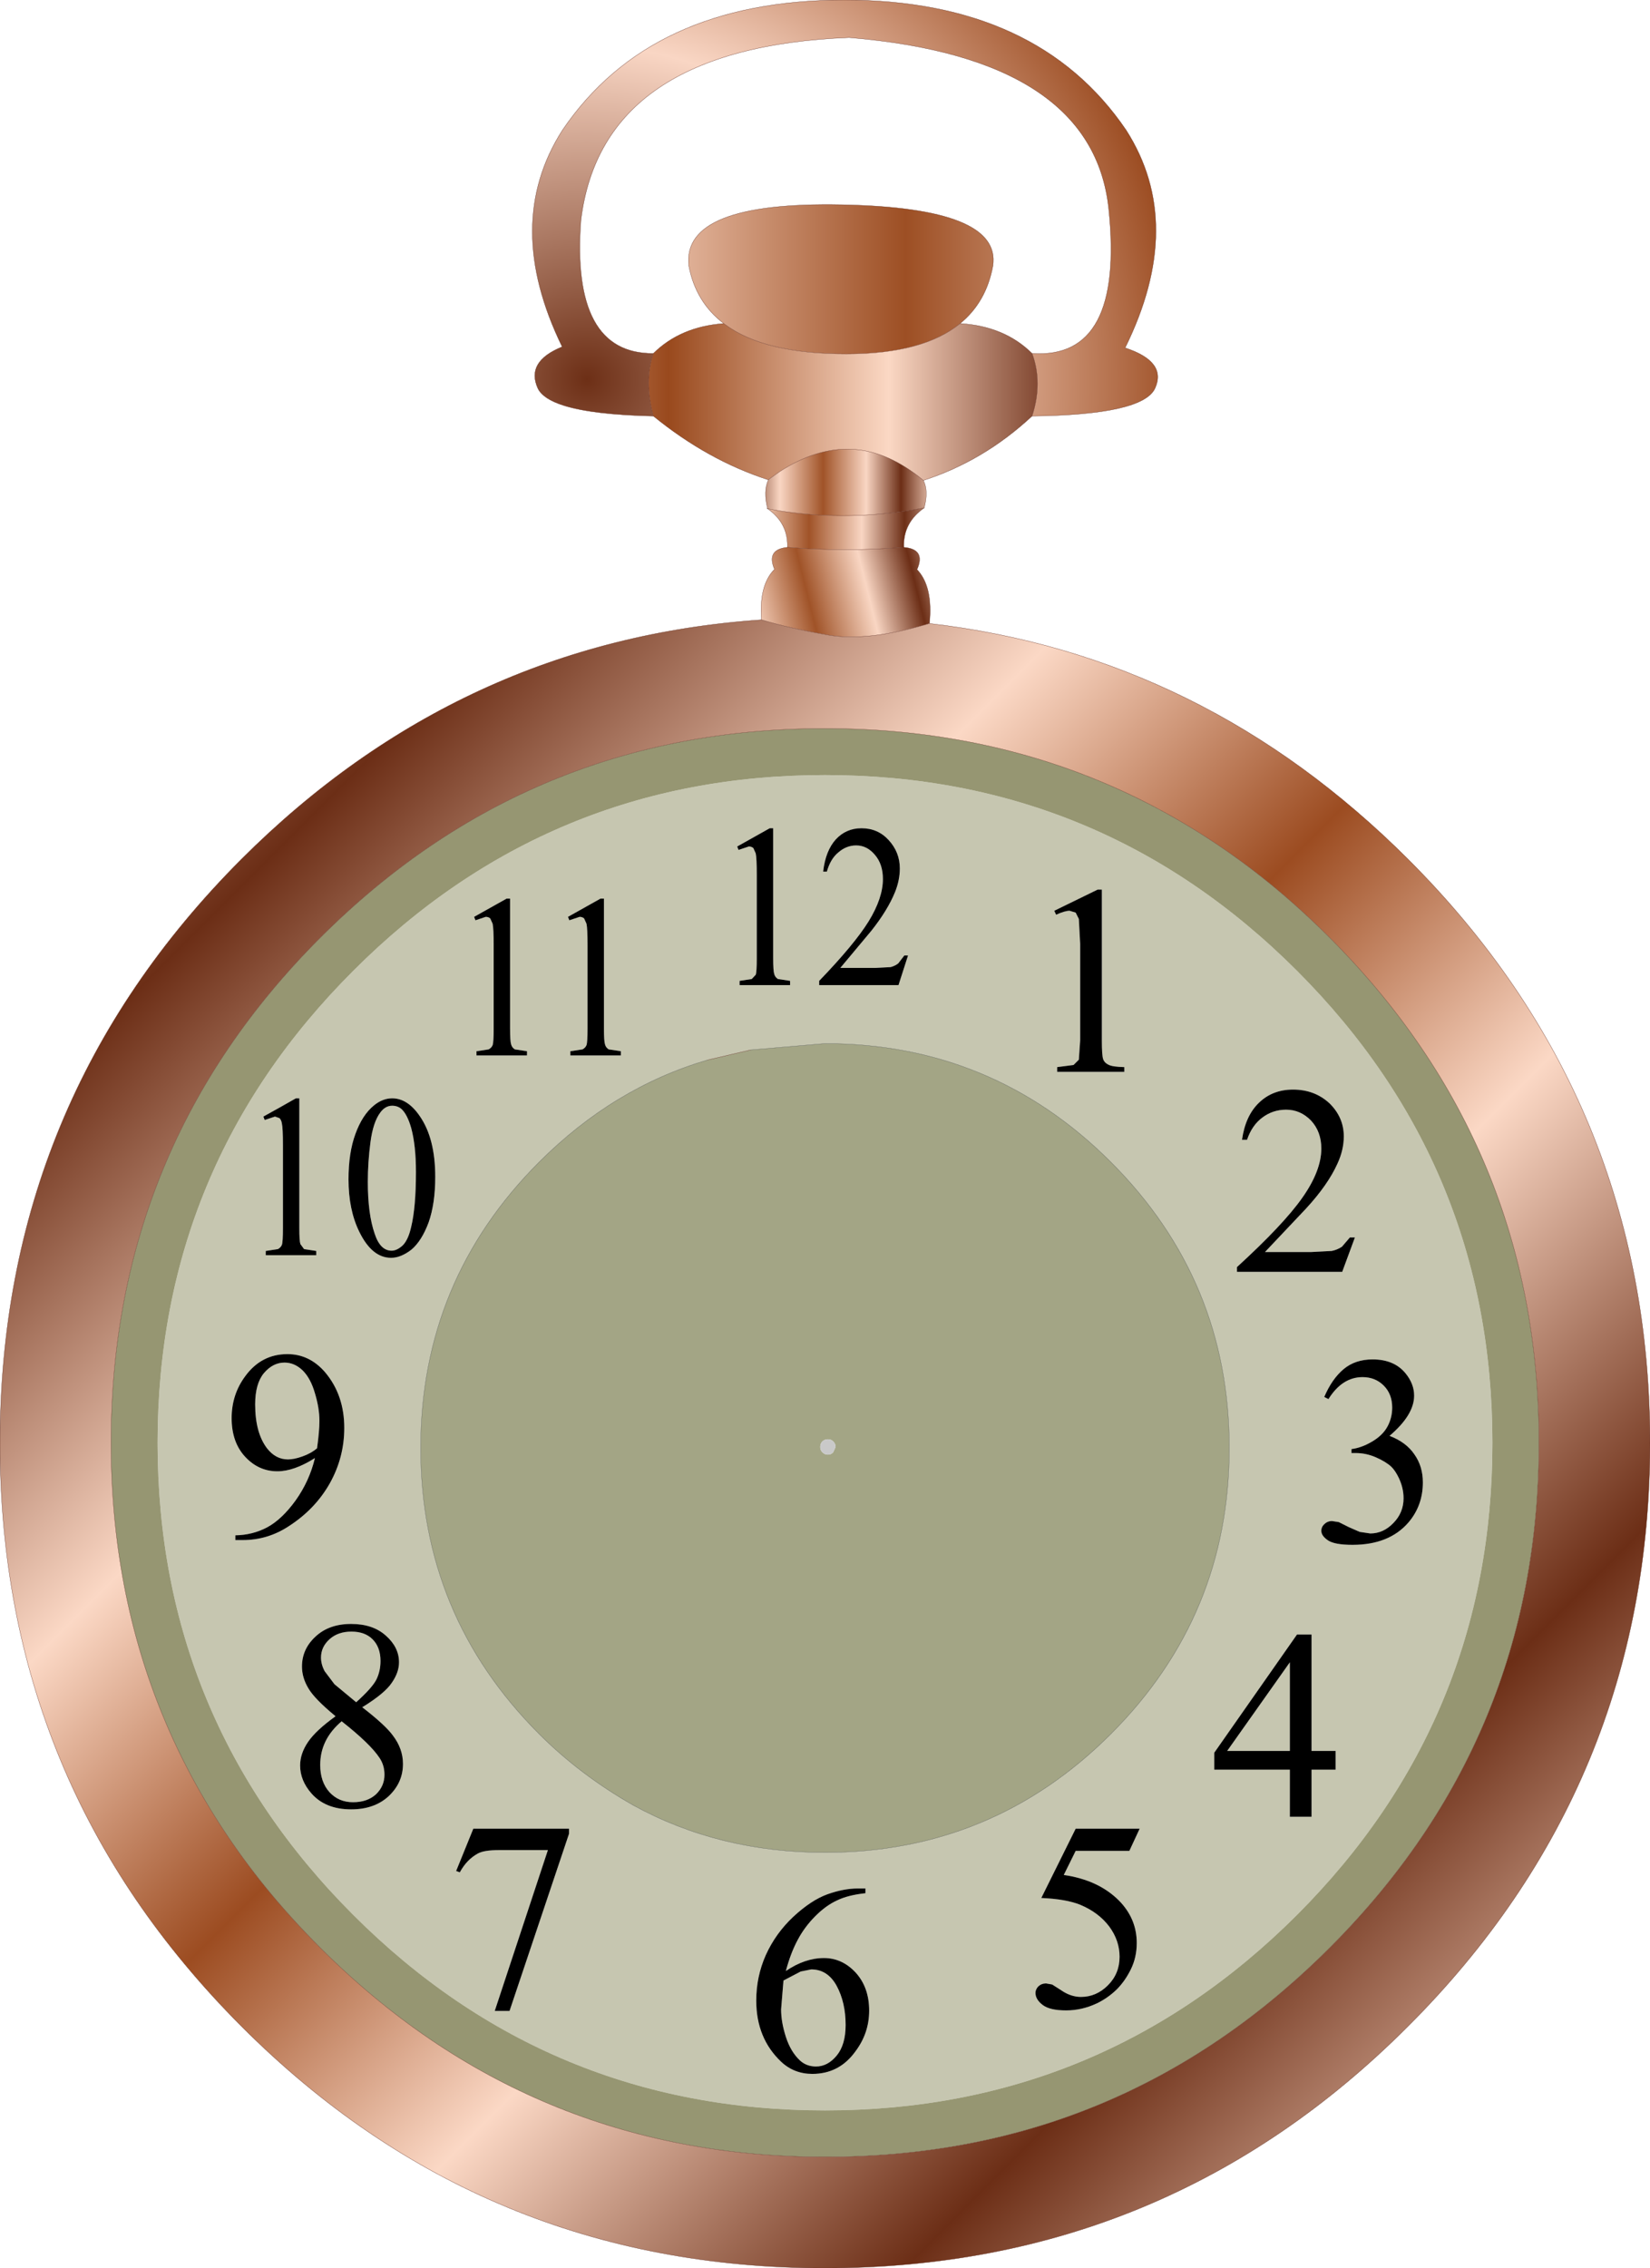
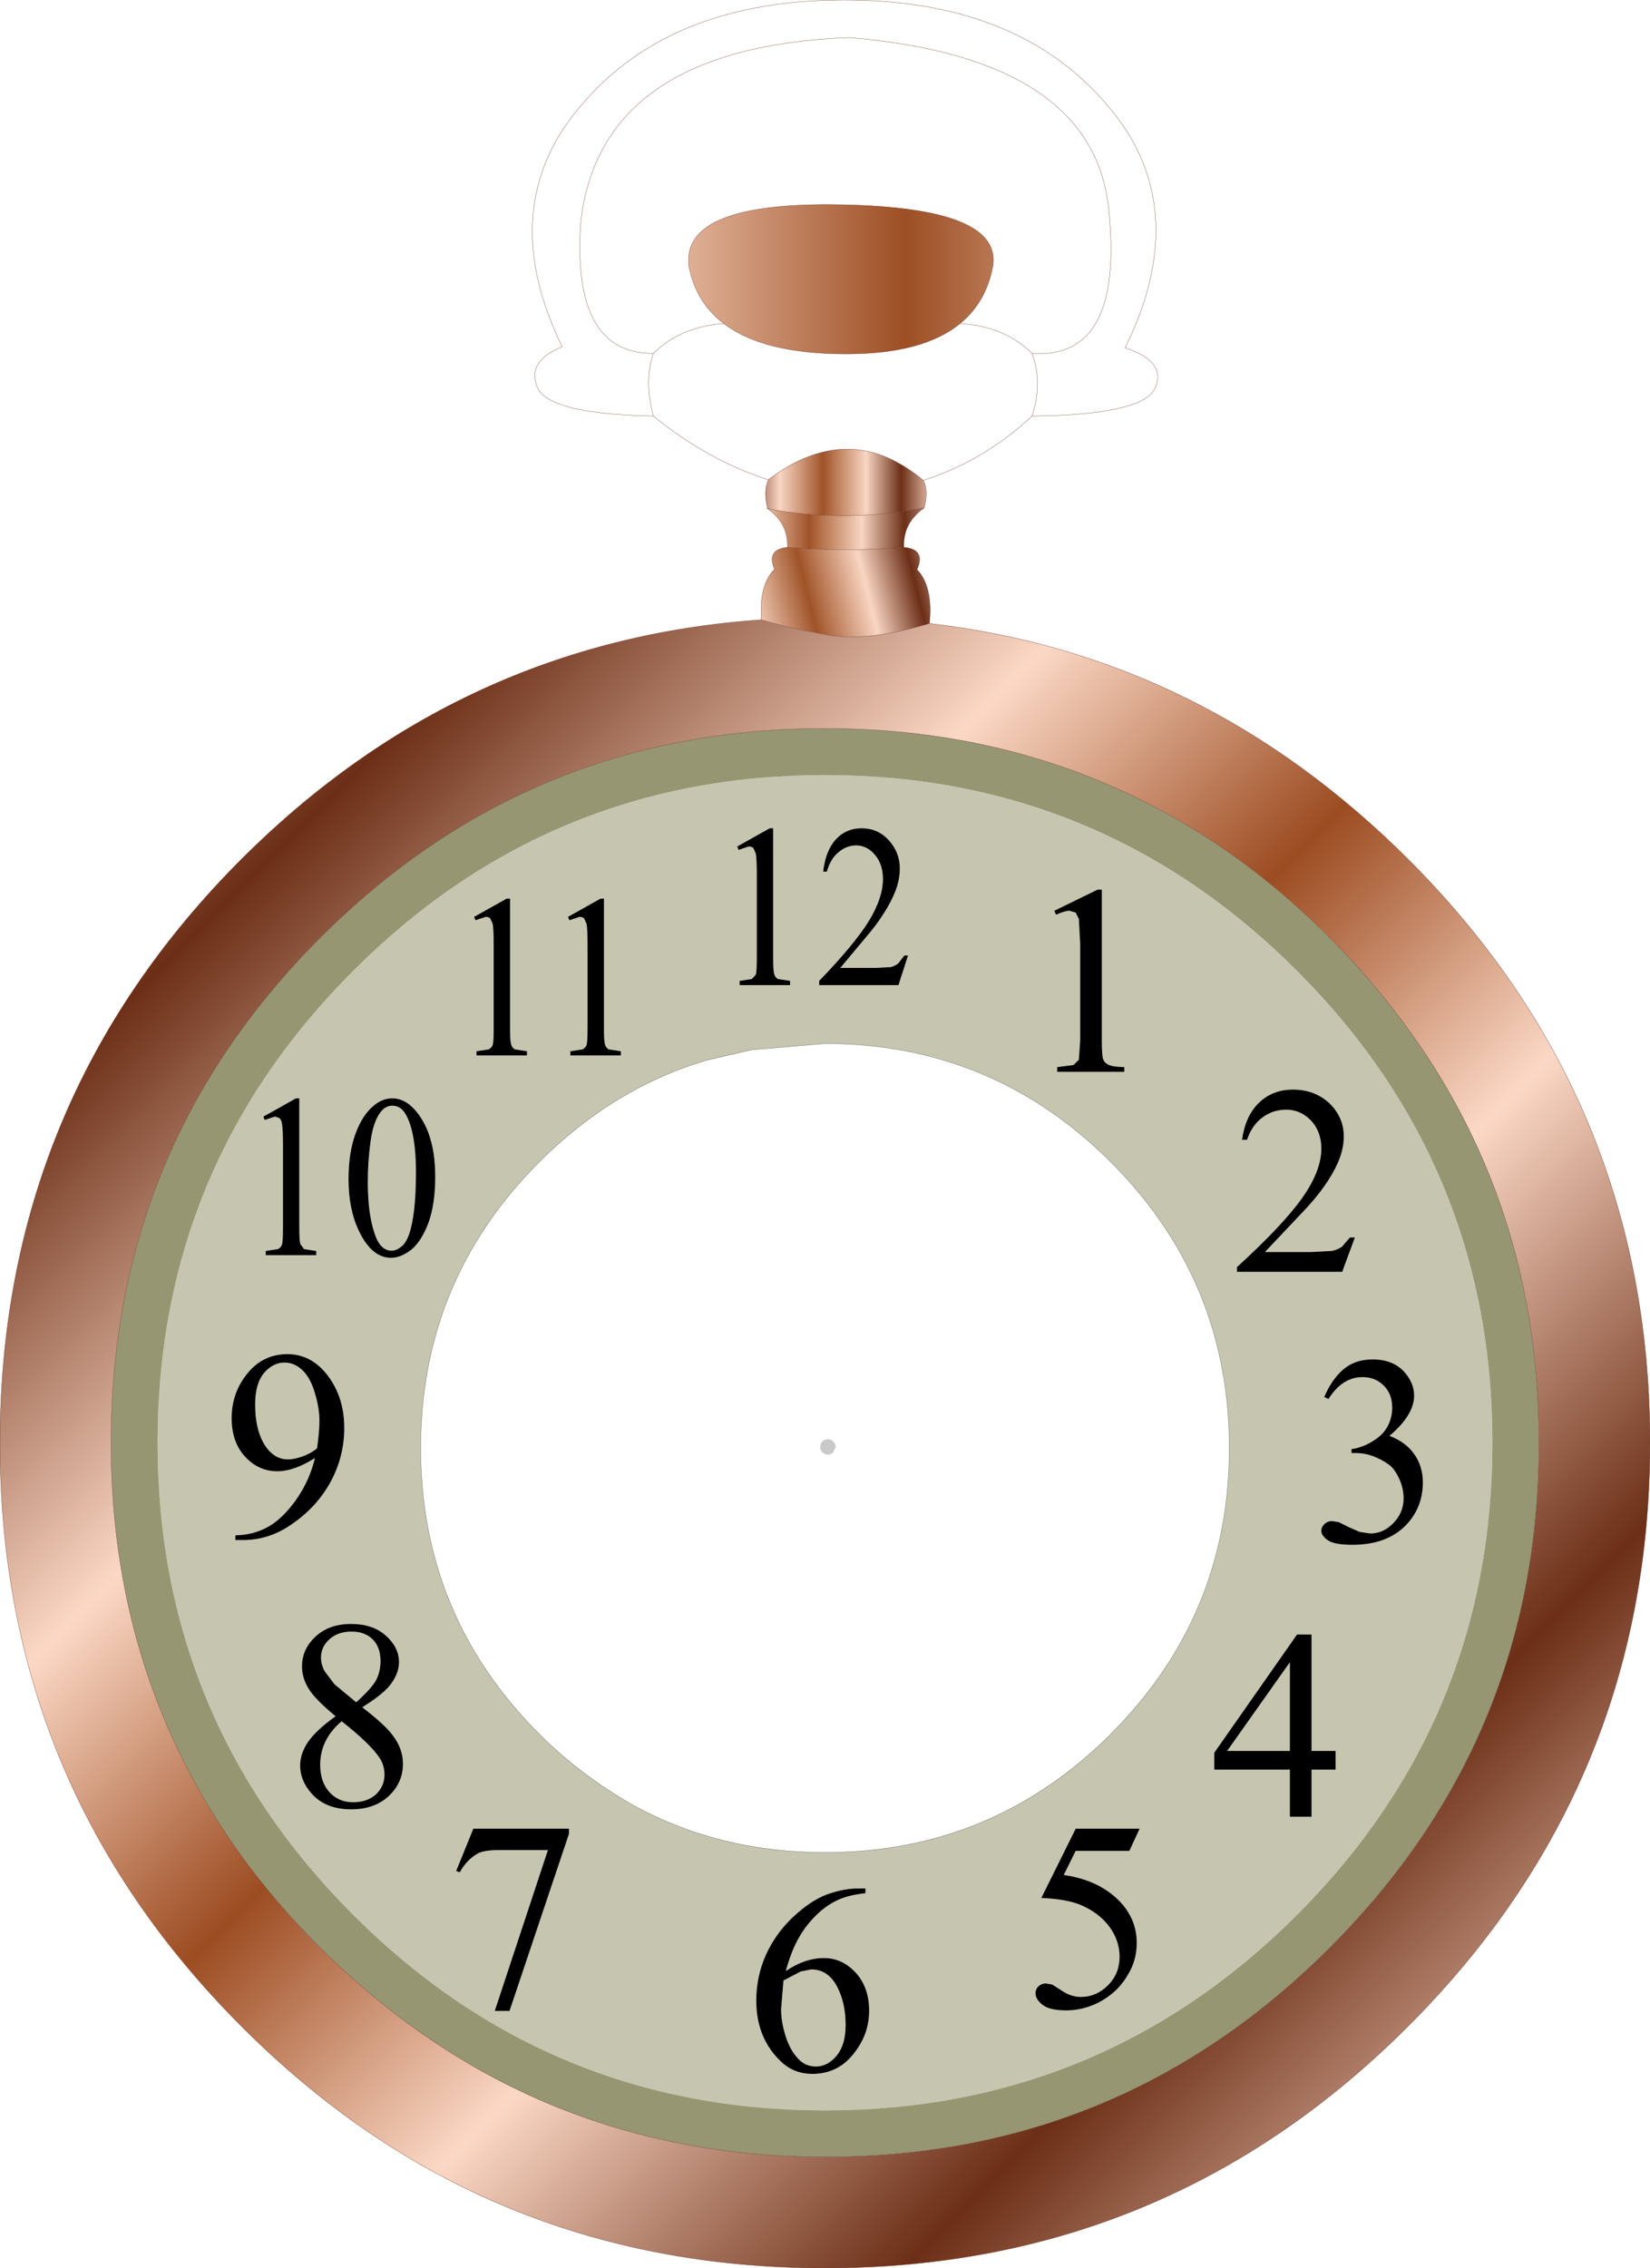
<svg xmlns="http://www.w3.org/2000/svg" height="428.7px" width="312.0px">
  <g transform="matrix(1.0, 0.0, 0.0, 1.0, 156.0, 214.35)">
-     <path d="M-32.45 -135.7 Q-43.85 -135.95 -49.4 -137.7 -53.35 -138.95 -54.3 -140.95 -56.6 -146.0 -49.7 -148.8 -61.0 -172.0 -49.65 -189.75 -32.95 -214.35 3.65 -214.35 40.25 -214.35 56.95 -189.75 68.3 -172.0 56.75 -148.6 64.7 -146.0 62.4 -140.95 60.1 -135.95 39.15 -135.7 41.2 -142.0 39.15 -147.55 56.6 -146.35 53.65 -174.85 50.65 -203.4 4.55 -207.25 -42.15 -205.4 -46.15 -172.75 -48.05 -147.45 -32.45 -147.55 -34.25 -142.35 -32.45 -135.7" fill="url(#gradient0)" fill-rule="evenodd" stroke="none" />
    <path d="M31.75 -164.1 Q30.5 -157.25 25.55 -153.2 18.55 -147.45 4.05 -147.45 -11.45 -147.45 -18.95 -153.05 L-19.15 -153.2 Q-24.45 -157.25 -25.75 -164.1 -27.15 -176.25 3.15 -175.65 33.4 -175.1 31.75 -164.1" fill="url(#gradient1)" fill-rule="evenodd" stroke="none" />
-     <path d="M39.15 -135.7 Q30.0 -127.2 18.6 -123.55 5.55 -134.5 -8.65 -125.15 L-10.7 -123.7 -10.7 -123.65 Q-22.2 -127.35 -32.45 -135.7 -34.25 -142.35 -32.45 -147.55 -27.35 -152.6 -19.15 -153.2 L-18.95 -153.05 Q-11.45 -147.45 4.05 -147.45 18.55 -147.45 25.55 -153.2 33.95 -152.7 39.15 -147.55 41.2 -142.0 39.15 -135.7" fill="url(#gradient2)" fill-rule="evenodd" stroke="none" />
    <path d="M18.6 -123.55 Q19.6 -121.55 18.75 -118.35 4.8 -115.7 -8.65 -117.8 L-10.85 -118.2 Q-11.7 -121.55 -10.7 -123.65 L-10.7 -123.7 -8.65 -125.15 Q5.55 -134.5 18.6 -123.55" fill="url(#gradient3)" fill-rule="evenodd" stroke="none" />
    <path d="M18.75 -118.35 Q14.75 -115.55 14.9 -110.9 3.65 -110.0 -7.0 -110.9 L-7.1 -110.9 Q-7.0 -113.9 -8.65 -116.1 -9.5 -117.25 -10.85 -118.2 L-8.65 -117.8 Q4.8 -115.7 18.75 -118.35" fill="url(#gradient4)" fill-rule="evenodd" stroke="none" />
    <path d="M14.9 -110.9 Q19.1 -110.55 17.4 -106.7 20.45 -103.5 19.75 -96.5 8.2 -93.05 0.7 -94.3 -6.8 -95.6 -12.0 -97.2 -12.5 -103.75 -9.55 -106.75 -11.15 -110.5 -7.1 -110.9 L-7.0 -110.9 Q3.65 -110.0 14.9 -110.9" fill="url(#gradient5)" fill-rule="evenodd" stroke="none" />
    <path d="M87.2 -4.6 Q89.9 -4.6 91.9 -2.55 93.85 -0.45 93.85 2.75 93.85 6.95 90.25 12.05 86.7 17.1 77.9 25.15 L77.9 26.05 97.8 26.05 100.2 19.55 99.25 19.55 97.75 21.3 Q96.85 21.9 95.8 22.1 L92.0 22.3 83.2 22.3 90.95 14.1 Q95.1 9.6 96.9 5.6 98.1 3.0 98.1 0.45 98.1 -3.15 95.4 -5.8 92.6 -8.4 88.5 -8.4 84.65 -8.4 82.1 -5.95 79.5 -3.5 78.85 1.1 L79.8 1.1 Q80.75 -1.7 82.75 -3.15 84.7 -4.6 87.2 -4.6 M52.35 -46.2 L51.55 -46.2 43.35 -42.2 43.7 -41.45 Q45.35 -42.2 46.25 -42.2 L47.4 -41.85 48.0 -40.65 48.25 -35.95 48.25 -17.7 48.0 -14.05 47.0 -13.05 43.9 -12.65 43.9 -11.75 56.6 -11.75 56.6 -12.65 Q54.35 -12.7 53.6 -13.1 52.85 -13.45 52.6 -14.15 52.35 -14.85 52.35 -17.7 L52.35 -46.2 M0.35 -49.6 Q1.05 -52.05 2.55 -53.25 4.05 -54.55 5.9 -54.55 7.95 -54.55 9.45 -52.75 10.95 -51.0 10.95 -48.2 10.95 -44.6 8.25 -40.2 5.55 -35.85 -1.1 -28.95 L-1.1 -28.15 13.9 -28.15 15.7 -33.75 15.0 -33.75 13.85 -32.25 Q13.2 -31.75 12.4 -31.55 L9.55 -31.4 2.9 -31.4 8.75 -38.4 Q11.85 -42.3 13.25 -45.75 14.15 -48.0 14.15 -50.2 14.15 -53.25 12.05 -55.55 10.0 -57.8 6.9 -57.8 4.0 -57.8 2.05 -55.7 0.1 -53.55 -0.35 -49.6 L0.35 -49.6 M89.25 -30.85 Q126.2 6.1 126.2 58.35 126.2 110.6 89.25 147.6 52.25 184.55 0.0 184.55 -52.25 184.55 -89.2 147.6 -126.2 110.6 -126.2 58.35 -126.2 6.1 -89.2 -30.85 -52.25 -67.85 0.0 -67.85 52.25 -67.85 89.25 -30.85 M-41.8 -44.5 L-42.45 -44.5 -48.6 -41.05 -48.35 -40.4 -46.4 -41.05 Q-45.9 -41.05 -45.55 -40.75 L-45.1 -39.75 Q-44.9 -38.85 -44.9 -35.65 L-44.9 -19.95 Q-44.9 -17.35 -45.1 -16.8 -45.3 -16.3 -45.85 -16.0 L-48.15 -15.65 -48.15 -14.85 -38.6 -14.85 -38.6 -15.65 -40.9 -16.0 Q-41.45 -16.35 -41.6 -16.95 -41.8 -17.55 -41.8 -19.95 L-41.8 -44.5 M-59.55 -44.5 L-60.2 -44.5 -66.35 -41.05 -66.1 -40.4 -64.15 -41.05 Q-63.65 -41.05 -63.3 -40.75 L-62.85 -39.75 Q-62.65 -38.85 -62.65 -35.65 L-62.65 -19.95 Q-62.65 -17.35 -62.85 -16.8 -63.05 -16.3 -63.6 -16.0 L-65.9 -15.65 -65.9 -14.85 -56.35 -14.85 -56.35 -15.65 -58.65 -16.0 Q-59.2 -16.35 -59.35 -16.95 -59.55 -17.55 -59.55 -19.95 L-59.55 -44.5 M-9.8 -57.8 L-10.45 -57.8 -16.6 -54.35 -16.35 -53.7 -14.4 -54.35 Q-13.9 -54.35 -13.55 -54.05 L-13.1 -53.05 Q-12.9 -52.15 -12.9 -48.95 L-12.9 -33.25 Q-12.9 -30.65 -13.1 -30.1 L-13.85 -29.3 -16.15 -28.95 -16.15 -28.15 -6.6 -28.15 -6.6 -28.95 -8.9 -29.3 Q-9.45 -29.65 -9.6 -30.25 -9.8 -30.85 -9.8 -33.25 L-9.8 -57.8 M-84.1 -4.05 Q-83.15 -5.35 -81.85 -5.35 -80.75 -5.35 -80.0 -4.65 -78.95 -3.6 -78.25 -1.15 -77.35 2.15 -77.35 7.15 -77.35 13.85 -78.25 17.55 -78.8 20.0 -79.85 21.05 -80.95 22.05 -81.95 22.05 -84.1 22.05 -85.15 18.85 -86.45 15.1 -86.45 9.05 -86.45 5.35 -85.95 1.55 -85.45 -2.25 -84.1 -4.05 M-81.85 -6.75 Q-83.65 -6.75 -85.3 -5.4 -87.5 -3.6 -88.8 0.0 -90.1 3.55 -90.1 8.55 -90.1 14.35 -88.05 18.5 -85.65 23.4 -82.05 23.4 -80.2 23.4 -78.2 21.85 -76.25 20.2 -74.95 16.7 -73.7 13.15 -73.7 8.1 -73.7 0.85 -76.6 -3.35 -78.9 -6.75 -81.85 -6.75 M-104.0 -3.3 L-103.15 -3.0 Q-102.8 -2.65 -102.7 -2.0 -102.5 -1.1 -102.5 2.1 L-102.5 17.8 Q-102.5 20.4 -102.7 20.95 -102.9 21.45 -103.45 21.75 L-105.75 22.1 -105.75 22.9 -96.2 22.9 -96.2 22.1 -98.5 21.75 -99.2 20.8 Q-99.4 20.2 -99.4 17.8 L-99.4 -6.75 -100.05 -6.75 Q-103.1 -5.0 -106.2 -3.3 L-105.95 -2.65 -104.0 -3.3 M-14.05 -15.9 L-22.2 -14.0 Q-39.95 -8.8 -54.05 5.3 -76.45 27.7 -76.45 59.35 -76.45 91.0 -54.05 113.4 -46.25 121.2 -36.2 126.9 -19.95 135.8 0.0 135.8 31.65 135.8 54.05 113.4 76.45 91.0 76.45 59.35 76.45 27.7 54.05 5.3 31.65 -17.1 0.0 -17.1 L-14.05 -15.9 M87.9 99.85 L87.9 116.6 76.05 116.6 87.9 99.85 M47.4 135.5 L57.55 135.5 59.5 131.3 47.4 131.3 40.9 144.4 Q45.6 144.6 48.3 145.7 51.75 147.15 53.75 149.8 55.7 152.45 55.7 155.5 55.7 158.7 53.5 160.9 51.3 163.1 48.4 163.1 46.45 163.1 44.6 161.8 L42.95 160.75 41.8 160.55 Q40.95 160.55 40.35 161.1 39.8 161.65 39.8 162.35 39.8 163.6 41.2 164.65 42.55 165.65 45.6 165.65 48.6 165.65 51.45 164.3 53.5 163.3 55.15 161.7 56.75 160.1 57.85 157.85 58.95 155.6 58.95 152.9 58.95 148.35 55.65 144.95 51.75 141.0 45.15 140.05 L47.4 135.5 M92.0 94.6 L89.25 94.6 73.6 116.95 73.6 120.15 87.9 120.15 87.9 129.05 92.0 129.05 92.0 120.15 96.55 120.15 96.55 116.6 92.0 116.6 92.0 94.6 M101.65 45.95 Q104.05 45.95 105.65 47.55 107.25 49.15 107.25 51.7 107.25 53.65 106.35 55.3 105.45 56.95 103.5 58.1 101.5 59.3 99.55 59.55 L99.55 60.3 100.35 60.3 Q102.3 60.3 104.15 61.1 106.0 61.9 107.1 62.9 107.85 63.65 108.5 65.0 109.4 66.9 109.4 68.85 109.4 71.55 107.5 73.5 105.6 75.5 103.1 75.5 L101.1 75.2 99.05 74.3 97.15 73.35 95.85 73.15 Q95.05 73.15 94.45 73.7 93.85 74.25 93.85 75.0 93.85 75.95 95.1 76.8 96.35 77.65 99.75 77.65 106.65 77.65 110.3 73.45 113.05 70.25 113.05 65.85 113.05 62.8 111.45 60.55 109.9 58.25 106.75 57.05 111.4 53.1 111.4 49.45 111.4 47.2 109.75 45.2 107.6 42.6 103.55 42.6 100.25 42.6 98.05 44.45 95.85 46.3 94.4 49.7 L95.2 50.1 Q97.8 45.95 101.65 45.95 M-11.2 155.2 Q-13.0 159.25 -13.0 163.8 -13.0 170.9 -8.3 175.35 -5.85 177.65 -2.4 177.65 2.7 177.65 5.75 173.4 8.35 169.95 8.35 165.7 8.35 161.3 5.8 158.5 3.25 155.75 -0.2 155.75 -3.8 155.75 -7.4 158.2 -6.5 154.8 -5.15 152.3 -3.85 149.85 -1.8 147.8 0.2 145.8 2.3 144.85 4.35 143.85 7.65 143.5 L7.65 142.6 6.2 142.6 Q3.55 142.6 0.45 143.7 -2.6 144.8 -6.0 147.95 -9.35 151.1 -11.2 155.2 M-7.85 160.0 L-4.6 158.3 -2.6 157.9 Q0.5 157.9 2.2 161.0 3.9 164.15 3.9 168.4 3.9 172.15 2.2 174.2 0.5 176.25 -1.7 176.25 -3.5 176.25 -4.75 175.1 -6.5 173.45 -7.4 170.65 -8.3 167.85 -8.3 165.45 L-7.85 160.0 M-48.4 131.3 L-66.5 131.3 -69.75 139.3 -69.05 139.55 Q-67.75 137.15 -65.65 136.0 -64.5 135.35 -61.65 135.35 L-52.4 135.35 -62.45 165.75 -59.65 165.75 -48.4 132.25 -48.4 131.3 M-95.45 119.25 Q-95.45 116.85 -94.45 114.8 -93.45 112.75 -91.4 111.0 -86.0 115.25 -84.25 117.9 -83.3 119.3 -83.3 121.1 -83.3 123.25 -84.9 124.8 -86.55 126.3 -89.25 126.3 -91.95 126.3 -93.7 124.4 -95.45 122.45 -95.45 119.25 M-93.7 95.5 Q-92.1 94.05 -89.55 94.05 -87.0 94.05 -85.55 95.5 -84.05 97.0 -84.05 99.6 -84.05 101.55 -84.85 103.15 -85.65 104.7 -88.65 107.4 L-92.75 104.0 -94.6 101.55 Q-95.3 100.25 -95.3 98.95 -95.3 96.95 -93.7 95.5 M-89.6 92.6 Q-93.8 92.6 -96.35 95.0 -98.9 97.35 -98.9 100.65 -98.9 102.75 -97.7 104.75 -96.55 106.75 -92.55 110.05 -96.25 112.7 -97.75 114.9 -99.25 117.1 -99.25 119.35 -99.25 122.2 -97.1 124.65 -94.45 127.65 -89.6 127.65 -85.2 127.65 -82.5 125.15 -79.8 122.6 -79.8 119.05 -79.8 116.2 -81.7 113.7 -83.1 111.75 -87.5 108.35 -83.2 105.7 -81.9 103.7 -80.55 101.75 -80.55 99.85 -80.55 97.0 -83.05 94.8 -85.5 92.6 -89.6 92.6 M-106.1 45.2 Q-104.4 43.2 -102.2 43.2 -100.3 43.2 -98.75 44.7 -97.25 46.2 -96.45 49.0 -95.6 51.8 -95.6 54.2 -95.6 56.15 -96.05 59.4 -97.25 60.4 -98.85 60.95 -100.4 61.5 -101.55 61.5 -103.9 61.5 -105.55 59.35 -107.75 56.4 -107.75 51.1 -107.75 47.2 -106.1 45.2 M-101.65 41.6 Q-106.6 41.6 -109.65 45.8 -112.2 49.25 -112.2 53.7 -112.2 58.25 -109.65 61.0 -107.1 63.75 -103.55 63.75 -100.4 63.75 -96.45 61.25 -97.5 65.6 -100.1 69.25 -102.7 72.85 -105.5 74.35 -108.25 75.8 -111.5 75.85 L-111.5 76.75 -110.1 76.75 Q-105.35 76.75 -101.35 74.1 -96.4 70.9 -93.65 66.05 -90.9 61.15 -90.9 55.55 -90.9 49.3 -94.55 45.0 -97.5 41.6 -101.65 41.6" fill="#c6c6b0" fill-rule="evenodd" stroke="none" />
    <path d="M0.35 -49.6 L-0.35 -49.6 Q0.1 -53.55 2.05 -55.7 4.0 -57.8 6.9 -57.8 10.0 -57.8 12.05 -55.55 14.15 -53.25 14.15 -50.2 14.15 -48.0 13.25 -45.75 11.85 -42.3 8.75 -38.4 L2.9 -31.4 9.55 -31.4 12.4 -31.55 Q13.2 -31.75 13.85 -32.25 L15.0 -33.75 15.7 -33.75 13.9 -28.15 -1.1 -28.15 -1.1 -28.95 Q5.55 -35.85 8.25 -40.2 10.95 -44.6 10.95 -48.2 10.95 -51.0 9.45 -52.75 7.95 -54.55 5.9 -54.55 4.05 -54.55 2.55 -53.25 1.05 -52.05 0.35 -49.6 M52.35 -46.2 L52.35 -17.7 Q52.35 -14.85 52.6 -14.15 52.85 -13.45 53.6 -13.1 54.35 -12.7 56.6 -12.65 L56.6 -11.75 43.9 -11.75 43.9 -12.65 47.0 -13.05 48.0 -14.05 48.25 -17.7 48.25 -35.95 48.0 -40.65 47.4 -41.85 46.25 -42.2 Q45.35 -42.2 43.7 -41.45 L43.35 -42.2 51.55 -46.2 52.35 -46.2 M87.2 -4.6 Q84.7 -4.6 82.75 -3.15 80.75 -1.7 79.8 1.1 L78.85 1.1 Q79.5 -3.5 82.1 -5.95 84.65 -8.4 88.5 -8.4 92.6 -8.4 95.4 -5.8 98.1 -3.15 98.1 0.45 98.1 3.0 96.9 5.6 95.1 9.6 90.95 14.1 L83.2 22.3 92.0 22.3 95.8 22.1 Q96.85 21.9 97.75 21.3 L99.25 19.55 100.2 19.55 97.8 26.05 77.9 26.05 77.9 25.15 Q86.7 17.1 90.25 12.05 93.85 6.95 93.85 2.75 93.85 -0.45 91.9 -2.55 89.9 -4.6 87.2 -4.6 M-104.0 -3.3 L-105.95 -2.65 -106.2 -3.3 Q-103.1 -5.0 -100.05 -6.75 L-99.4 -6.75 -99.4 17.8 Q-99.4 20.2 -99.2 20.8 L-98.5 21.75 -96.2 22.1 -96.2 22.9 -105.75 22.9 -105.75 22.1 -103.45 21.75 Q-102.9 21.45 -102.7 20.95 -102.5 20.4 -102.5 17.8 L-102.5 2.1 Q-102.5 -1.1 -102.7 -2.0 -102.8 -2.65 -103.15 -3.0 L-104.0 -3.3 M-81.85 -6.75 Q-78.9 -6.75 -76.6 -3.35 -73.7 0.85 -73.7 8.1 -73.7 13.15 -74.95 16.7 -76.25 20.2 -78.2 21.85 -80.2 23.4 -82.05 23.4 -85.65 23.4 -88.05 18.5 -90.1 14.35 -90.1 8.55 -90.1 3.55 -88.8 0.0 -87.5 -3.6 -85.3 -5.4 -83.65 -6.75 -81.85 -6.75 M-84.1 -4.05 Q-85.45 -2.25 -85.95 1.55 -86.45 5.35 -86.45 9.05 -86.45 15.1 -85.15 18.85 -84.1 22.05 -81.95 22.05 -80.95 22.05 -79.85 21.05 -78.8 20.0 -78.25 17.55 -77.35 13.85 -77.35 7.15 -77.35 2.15 -78.25 -1.15 -78.95 -3.6 -80.0 -4.65 -80.75 -5.35 -81.85 -5.35 -83.15 -5.35 -84.1 -4.05 M-9.8 -57.8 L-9.8 -33.25 Q-9.8 -30.85 -9.6 -30.25 -9.45 -29.65 -8.9 -29.3 L-6.6 -28.95 -6.6 -28.15 -16.15 -28.15 -16.15 -28.95 -13.85 -29.3 -13.1 -30.1 Q-12.9 -30.65 -12.9 -33.25 L-12.9 -48.95 Q-12.9 -52.15 -13.1 -53.05 L-13.55 -54.05 Q-13.9 -54.35 -14.4 -54.35 L-16.35 -53.7 -16.6 -54.35 -10.45 -57.8 -9.8 -57.8 M-59.55 -44.5 L-59.55 -19.95 Q-59.55 -17.55 -59.35 -16.95 -59.2 -16.35 -58.65 -16.0 L-56.35 -15.65 -56.35 -14.85 -65.9 -14.85 -65.9 -15.65 -63.6 -16.0 Q-63.05 -16.3 -62.85 -16.8 -62.65 -17.35 -62.65 -19.95 L-62.65 -35.65 Q-62.65 -38.85 -62.85 -39.75 L-63.3 -40.75 Q-63.65 -41.05 -64.15 -41.05 L-66.1 -40.4 -66.35 -41.05 -60.2 -44.5 -59.55 -44.5 M-41.8 -44.5 L-41.8 -19.95 Q-41.8 -17.55 -41.6 -16.95 -41.45 -16.35 -40.9 -16.0 L-38.6 -15.65 -38.6 -14.85 -48.15 -14.85 -48.15 -15.65 -45.85 -16.0 Q-45.3 -16.3 -45.1 -16.8 -44.9 -17.35 -44.9 -19.95 L-44.9 -35.65 Q-44.9 -38.85 -45.1 -39.75 L-45.55 -40.75 Q-45.9 -41.05 -46.4 -41.05 L-48.35 -40.4 -48.6 -41.05 -42.45 -44.5 -41.8 -44.5 M-101.65 41.6 Q-97.5 41.6 -94.55 45.0 -90.9 49.3 -90.9 55.55 -90.9 61.15 -93.65 66.05 -96.4 70.9 -101.35 74.1 -105.35 76.75 -110.1 76.75 L-111.5 76.75 -111.5 75.85 Q-108.25 75.8 -105.5 74.35 -102.7 72.85 -100.1 69.25 -97.5 65.6 -96.45 61.25 -100.4 63.75 -103.55 63.75 -107.1 63.75 -109.65 61.0 -112.2 58.25 -112.2 53.7 -112.2 49.25 -109.65 45.8 -106.6 41.6 -101.65 41.6 M-106.1 45.2 Q-107.75 47.2 -107.75 51.1 -107.75 56.4 -105.55 59.35 -103.9 61.5 -101.55 61.5 -100.4 61.5 -98.85 60.95 -97.25 60.4 -96.05 59.4 -95.6 56.15 -95.6 54.2 -95.6 51.8 -96.45 49.0 -97.25 46.2 -98.75 44.7 -100.3 43.2 -102.2 43.2 -104.4 43.2 -106.1 45.2 M-89.6 92.6 Q-85.5 92.6 -83.05 94.8 -80.55 97.0 -80.55 99.85 -80.55 101.75 -81.9 103.7 -83.2 105.7 -87.5 108.35 -83.1 111.75 -81.7 113.7 -79.8 116.2 -79.8 119.05 -79.8 122.6 -82.5 125.15 -85.2 127.65 -89.6 127.65 -94.45 127.65 -97.1 124.65 -99.25 122.2 -99.25 119.35 -99.25 117.1 -97.75 114.9 -96.25 112.7 -92.55 110.05 -96.55 106.75 -97.7 104.75 -98.9 102.75 -98.9 100.65 -98.9 97.35 -96.35 95.0 -93.8 92.6 -89.6 92.6 M-93.7 95.5 Q-95.3 96.95 -95.3 98.95 -95.3 100.25 -94.6 101.55 L-92.75 104.0 -88.65 107.4 Q-85.65 104.7 -84.85 103.15 -84.05 101.55 -84.05 99.6 -84.05 97.0 -85.55 95.5 -87.0 94.05 -89.55 94.05 -92.1 94.05 -93.7 95.5 M-95.45 119.25 Q-95.45 122.45 -93.7 124.4 -91.95 126.3 -89.25 126.3 -86.55 126.3 -84.9 124.8 -83.3 123.25 -83.3 121.1 -83.3 119.3 -84.25 117.9 -86.0 115.25 -91.4 111.0 -93.45 112.75 -94.45 114.8 -95.45 116.85 -95.45 119.25 M-48.4 131.3 L-48.4 132.25 -59.65 165.75 -62.45 165.75 -52.4 135.35 -61.65 135.35 Q-64.5 135.35 -65.65 136.0 -67.75 137.15 -69.05 139.55 L-69.75 139.3 -66.5 131.3 -48.4 131.3 M-7.85 160.0 L-8.3 165.45 Q-8.3 167.85 -7.4 170.65 -6.5 173.45 -4.75 175.1 -3.5 176.25 -1.7 176.25 0.5 176.25 2.2 174.2 3.9 172.15 3.9 168.4 3.9 164.15 2.2 161.0 0.5 157.9 -2.6 157.9 L-4.6 158.3 -7.85 160.0 M-11.2 155.2 Q-9.35 151.1 -6.0 147.95 -2.6 144.8 0.45 143.7 3.55 142.6 6.2 142.6 L7.65 142.6 7.65 143.5 Q4.35 143.85 2.3 144.85 0.2 145.8 -1.8 147.8 -3.85 149.85 -5.15 152.3 -6.5 154.8 -7.4 158.2 -3.8 155.75 -0.2 155.75 3.25 155.75 5.8 158.5 8.35 161.3 8.35 165.7 8.35 169.95 5.75 173.4 2.7 177.65 -2.4 177.65 -5.85 177.65 -8.3 175.35 -13.0 170.9 -13.0 163.8 -13.0 159.25 -11.2 155.2 M101.65 45.95 Q97.8 45.95 95.2 50.1 L94.4 49.7 Q95.85 46.3 98.05 44.45 100.25 42.6 103.55 42.6 107.6 42.6 109.75 45.2 111.4 47.2 111.4 49.45 111.4 53.1 106.75 57.05 109.9 58.25 111.45 60.55 113.05 62.8 113.05 65.85 113.05 70.25 110.3 73.45 106.65 77.65 99.75 77.65 96.35 77.65 95.1 76.8 93.85 75.95 93.85 75.0 93.85 74.25 94.45 73.7 95.05 73.15 95.85 73.15 L97.15 73.35 99.05 74.3 101.1 75.2 103.1 75.5 Q105.6 75.5 107.5 73.5 109.4 71.55 109.4 68.85 109.4 66.9 108.5 65.0 107.85 63.65 107.1 62.9 106.0 61.9 104.15 61.1 102.3 60.3 100.35 60.3 L99.55 60.3 99.55 59.55 Q101.5 59.3 103.5 58.1 105.45 56.95 106.35 55.3 107.25 53.65 107.25 51.7 107.25 49.15 105.65 47.55 104.05 45.95 101.65 45.95 M92.0 94.6 L92.0 116.6 96.55 116.6 96.55 120.15 92.0 120.15 92.0 129.05 87.9 129.05 87.9 120.15 73.6 120.15 73.6 116.95 89.25 94.6 92.0 94.6 M47.4 135.5 L45.15 140.05 Q51.75 141.0 55.65 144.95 58.95 148.35 58.95 152.9 58.95 155.6 57.85 157.85 56.75 160.1 55.15 161.7 53.5 163.3 51.45 164.3 48.6 165.65 45.6 165.65 42.55 165.65 41.2 164.65 39.8 163.6 39.8 162.35 39.8 161.65 40.35 161.1 40.95 160.55 41.8 160.55 L42.95 160.75 44.6 161.8 Q46.45 163.1 48.4 163.1 51.3 163.1 53.5 160.9 55.7 158.7 55.7 155.5 55.7 152.45 53.75 149.8 51.75 147.15 48.3 145.7 45.6 144.6 40.9 144.4 L47.4 131.3 59.5 131.3 57.55 135.5 47.4 135.5 M87.9 99.85 L76.05 116.6 87.9 116.6 87.9 99.85" fill="#000000" fill-rule="evenodd" stroke="none" />
    <path d="M19.75 -96.5 Q71.75 -90.45 110.25 -51.95 155.95 -6.25 156.0 58.4 155.95 123.0 110.25 168.65 64.6 214.35 0.0 214.35 -64.65 214.35 -110.35 168.65 -156.0 123.0 -156.0 58.4 -156.0 -6.25 -110.35 -51.95 -68.95 -93.3 -12.0 -97.2 -6.8 -95.6 0.7 -94.3 8.2 -93.05 19.75 -96.5 M95.45 -37.1 Q55.9 -76.65 0.0 -76.65 -55.9 -76.65 -95.45 -37.1 -135.0 2.45 -135.0 58.35 -135.0 114.25 -95.45 153.8 -55.9 193.35 0.0 193.35 55.9 193.35 95.45 153.8 135.0 114.25 135.0 58.35 135.0 2.45 95.45 -37.1" fill="url(#gradient6)" fill-rule="evenodd" stroke="none" />
    <path d="M89.25 -30.85 Q52.25 -67.85 0.0 -67.85 -52.25 -67.85 -89.2 -30.85 -126.2 6.1 -126.2 58.35 -126.2 110.6 -89.2 147.6 -52.25 184.55 0.0 184.55 52.25 184.55 89.25 147.6 126.2 110.6 126.2 58.35 126.2 6.1 89.25 -30.85 M95.45 -37.1 Q135.0 2.45 135.0 58.35 135.0 114.25 95.45 153.8 55.9 193.35 0.0 193.35 -55.9 193.35 -95.45 153.8 -135.0 114.25 -135.0 58.35 -135.0 2.45 -95.45 -37.1 -55.9 -76.65 0.0 -76.65 55.9 -76.65 95.45 -37.1" fill="#969672" fill-rule="evenodd" stroke="none" />
-     <path d="M-22.2 -14.0 L-14.05 -15.9 0.0 -17.1 Q31.65 -17.1 54.05 5.3 76.45 27.7 76.45 59.35 76.45 91.0 54.05 113.4 31.65 135.8 0.0 135.8 -19.95 135.8 -36.2 126.9 -46.25 121.2 -54.05 113.4 -76.45 91.0 -76.45 59.35 -76.45 27.7 -54.05 5.3 -39.95 -8.8 -22.2 -14.0 M-0.5 58.1 Q-0.9 58.55 -0.9 59.15 -0.9 59.75 -0.5 60.15 -0.05 60.6 0.55 60.6 1.15 60.6 1.55 60.15 L2.0 59.15 Q2.0 58.55 1.55 58.1 1.15 57.7 0.55 57.7 -0.05 57.7 -0.5 58.1" fill="#a3a585" fill-rule="evenodd" stroke="none" />
    <path d="M-0.5 58.1 Q-0.05 57.7 0.55 57.7 1.15 57.7 1.55 58.1 2.0 58.55 2.0 59.15 L1.55 60.15 Q1.15 60.6 0.55 60.6 -0.05 60.6 -0.5 60.15 -0.9 59.75 -0.9 59.15 -0.9 58.55 -0.5 58.1" fill="#c9c9c9" fill-rule="evenodd" stroke="none" />
    <path d="M-32.45 -135.7 Q-43.85 -135.95 -49.4 -137.7 -53.35 -138.95 -54.3 -140.95 -56.6 -146.0 -49.7 -148.8 -61.0 -172.0 -49.65 -189.75 -32.95 -214.35 3.65 -214.35 40.25 -214.35 56.95 -189.75 68.3 -172.0 56.75 -148.6 64.7 -146.0 62.4 -140.95 60.1 -135.95 39.15 -135.7 30.0 -127.2 18.6 -123.55 19.6 -121.55 18.75 -118.35 14.75 -115.55 14.9 -110.9 19.1 -110.55 17.4 -106.7 20.45 -103.5 19.75 -96.5 71.75 -90.45 110.25 -51.95 155.95 -6.25 156.0 58.4 155.95 123.0 110.25 168.65 64.6 214.35 0.0 214.35 -64.65 214.35 -110.35 168.65 -156.0 123.0 -156.0 58.4 -156.0 -6.25 -110.35 -51.95 -68.95 -93.3 -12.0 -97.2 -12.5 -103.75 -9.55 -106.75 -11.15 -110.5 -7.1 -110.9 -7.0 -113.9 -8.65 -116.1 -9.5 -117.25 -10.85 -118.2 L-10.95 -118.25 M-10.85 -118.2 Q-11.7 -121.55 -10.7 -123.65 -22.2 -127.35 -32.45 -135.7 M-32.45 -147.55 Q-48.05 -147.45 -46.15 -172.75 -42.15 -205.4 4.55 -207.25 50.65 -203.4 53.65 -174.85 56.6 -146.35 39.15 -147.55 33.95 -152.7 25.55 -153.2 30.5 -157.25 31.75 -164.1 M-25.75 -164.1 Q-24.45 -157.25 -19.15 -153.2 L-18.95 -153.05 Q-11.45 -147.45 4.05 -147.45 18.55 -147.45 25.55 -153.2 M-12.0 -97.2 Q-6.8 -95.6 0.7 -94.3 8.2 -93.05 19.75 -96.5 M95.45 -37.1 Q135.0 2.45 135.0 58.35 135.0 114.25 95.45 153.8 55.9 193.35 0.0 193.35 -55.9 193.35 -95.45 153.8 -135.0 114.25 -135.0 58.35 -135.0 2.45 -95.45 -37.1 -55.9 -76.65 0.0 -76.65 55.9 -76.65 95.45 -37.1 M-10.7 -123.65 L-10.7 -123.7 M-7.1 -110.9 L-7.0 -110.9 M-32.45 -147.55 Q-27.35 -152.6 -19.15 -153.2" fill="none" stroke="#592215" stroke-linecap="round" stroke-linejoin="round" stroke-width="0.05" />
    <path d="M-10.95 -118.25 L-10.85 -118.2 -8.65 -117.8 Q4.8 -115.7 18.75 -118.35 M-32.45 -135.7 Q-34.25 -142.35 -32.45 -147.55 M39.15 -147.55 Q41.2 -142.0 39.15 -135.7 M31.75 -164.1 Q33.4 -175.1 3.15 -175.65 -27.15 -176.25 -25.75 -164.1 M-10.7 -123.7 L-8.65 -125.15 Q5.55 -134.5 18.6 -123.55 M-7.0 -110.9 Q3.65 -110.0 14.9 -110.9 M-22.2 -14.0 L-14.05 -15.9" fill="none" stroke="#592215" stroke-linecap="round" stroke-linejoin="round" stroke-width="0.05" />
    <path d="M-14.05 -15.9 L0.0 -17.1 Q31.65 -17.1 54.05 5.3 76.45 27.7 76.45 59.35 76.45 91.0 54.05 113.4 31.65 135.8 0.0 135.8 -19.95 135.8 -36.2 126.9 -46.25 121.2 -54.05 113.4 -76.45 91.0 -76.45 59.35 -76.45 27.7 -54.05 5.3 -39.95 -8.8 -22.2 -14.0" fill="none" stroke="#474b45" stroke-linecap="round" stroke-linejoin="round" stroke-width="0.05" />
  </g>
  <defs>
    <radialGradient cx="0" cy="0" gradientTransform="matrix(0.139, 0.0, 0.0, 0.139, -45.0, -142.65)" gradientUnits="userSpaceOnUse" id="gradient0" r="819.2" spreadMethod="reflect">
      <stop offset="0.0" stop-color="#6d2f16" />
      <stop offset="0.553" stop-color="#f9d6c4" />
      <stop offset="1.0" stop-color="#9a4a1f" />
    </radialGradient>
    <linearGradient gradientTransform="matrix(-0.064, 0.0, 0.0, -0.017, -37.2, -161.6)" gradientUnits="userSpaceOnUse" id="gradient1" spreadMethod="reflect" x1="-819.2" x2="819.2">
      <stop offset="0.0" stop-color="#9d4f24" />
      <stop offset="0.553" stop-color="#fad7c4" />
      <stop offset="1.0" stop-color="#6c2f16" />
    </linearGradient>
    <linearGradient gradientTransform="matrix(0.046, 0.0, 0.0, 0.018, 8.05, -138.4)" gradientUnits="userSpaceOnUse" id="gradient2" spreadMethod="reflect" x1="-819.2" x2="819.2">
      <stop offset="0.0" stop-color="#99491d" />
      <stop offset="0.553" stop-color="#fbd8c4" />
      <stop offset="1.0" stop-color="#6c2e17" />
    </linearGradient>
    <linearGradient gradientTransform="matrix(0.009, 0.0, 0.0, 0.008, 7.0, -123.15)" gradientUnits="userSpaceOnUse" id="gradient3" spreadMethod="reflect" x1="-819.2" x2="819.2">
      <stop offset="0.0" stop-color="#a05328" />
      <stop offset="0.553" stop-color="#f9d6c3" />
      <stop offset="1.0" stop-color="#6c2e16" />
    </linearGradient>
    <linearGradient gradientTransform="matrix(0.011, 0.0, 0.0, 0.005, 6.0, -114.4)" gradientUnits="userSpaceOnUse" id="gradient4" spreadMethod="reflect" x1="-819.2" x2="819.2">
      <stop offset="0.0" stop-color="#a05328" />
      <stop offset="0.553" stop-color="#f9d6c3" />
      <stop offset="1.0" stop-color="#6c2e16" />
    </linearGradient>
    <linearGradient gradientTransform="matrix(0.012, -0.003, 0.003, 0.012, 6.65, -103.8)" gradientUnits="userSpaceOnUse" id="gradient5" spreadMethod="reflect" x1="-819.2" x2="819.2">
      <stop offset="0.0" stop-color="#a05328" />
      <stop offset="0.553" stop-color="#f9d6c3" />
      <stop offset="1.0" stop-color="#6c2e16" />
    </linearGradient>
    <linearGradient gradientTransform="matrix(-0.059, -0.059, 0.135, -0.135, 37.2, 95.55)" gradientUnits="userSpaceOnUse" id="gradient6" spreadMethod="reflect" x1="-819.2" x2="819.2">
      <stop offset="0.0" stop-color="#6c2e16" />
      <stop offset="0.553" stop-color="#fbd8c5" />
      <stop offset="1.0" stop-color="#9c4c21" />
    </linearGradient>
  </defs>
</svg>